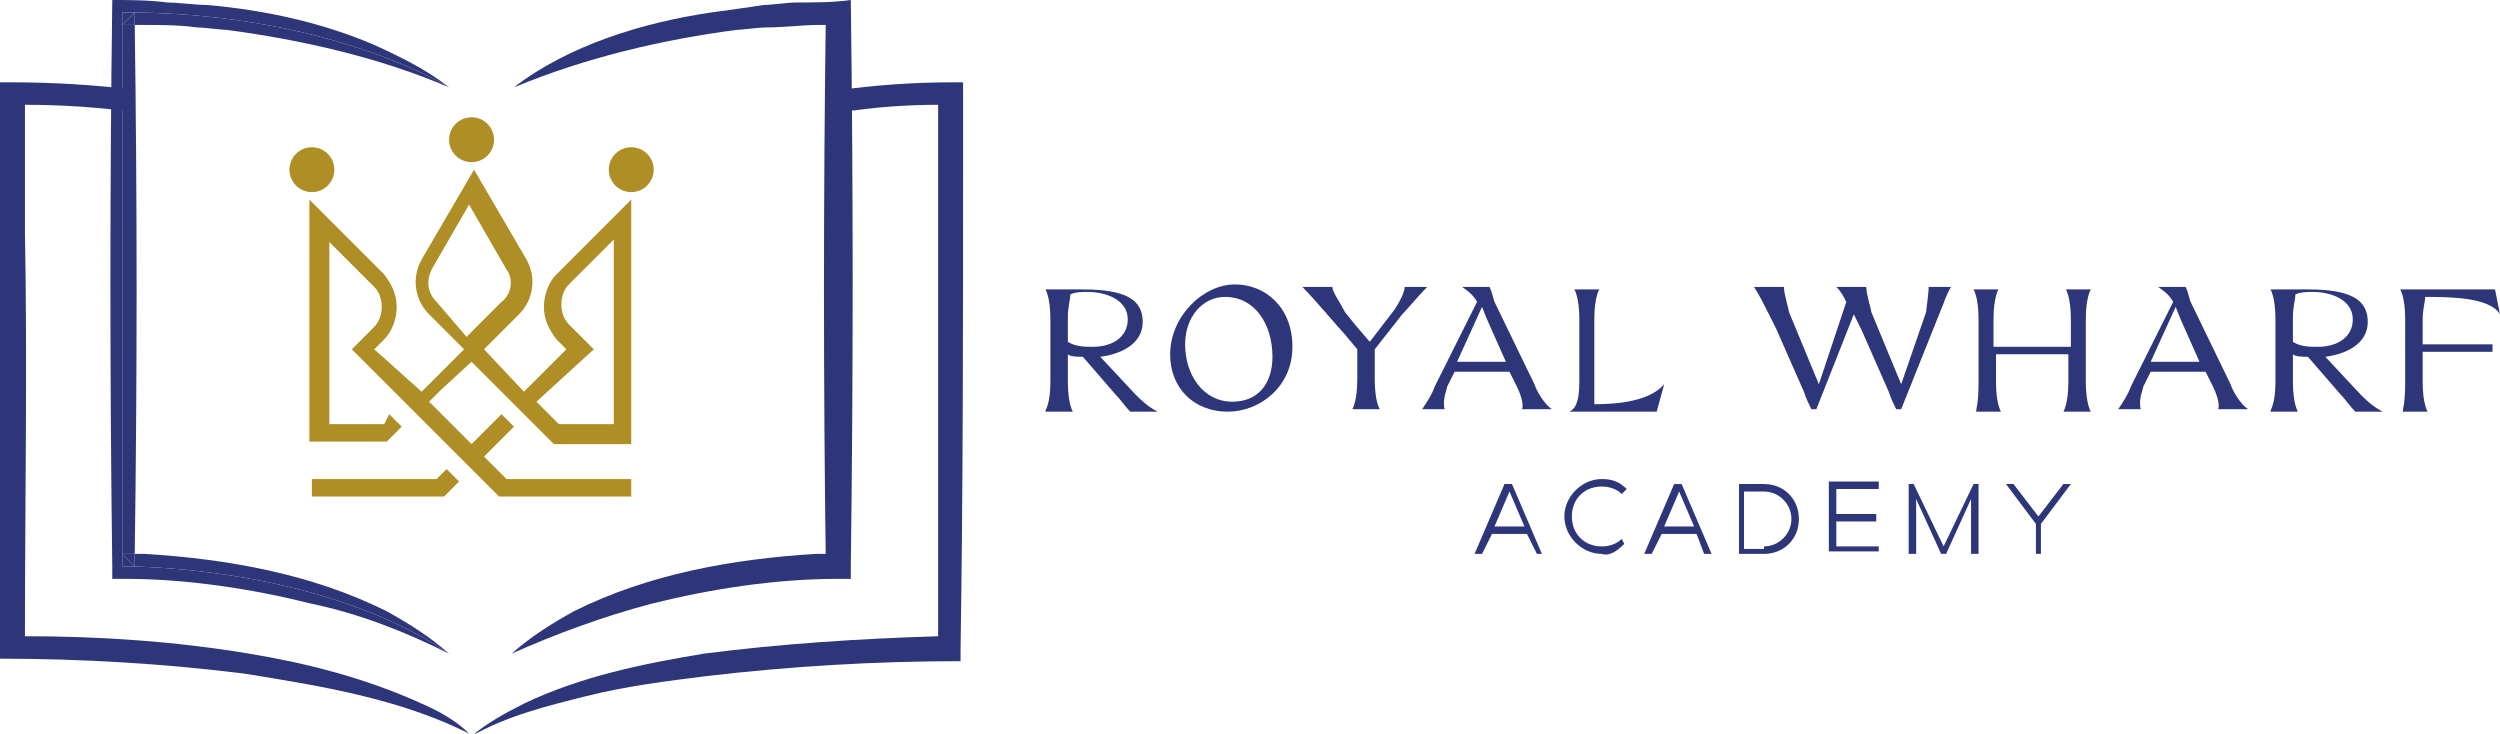
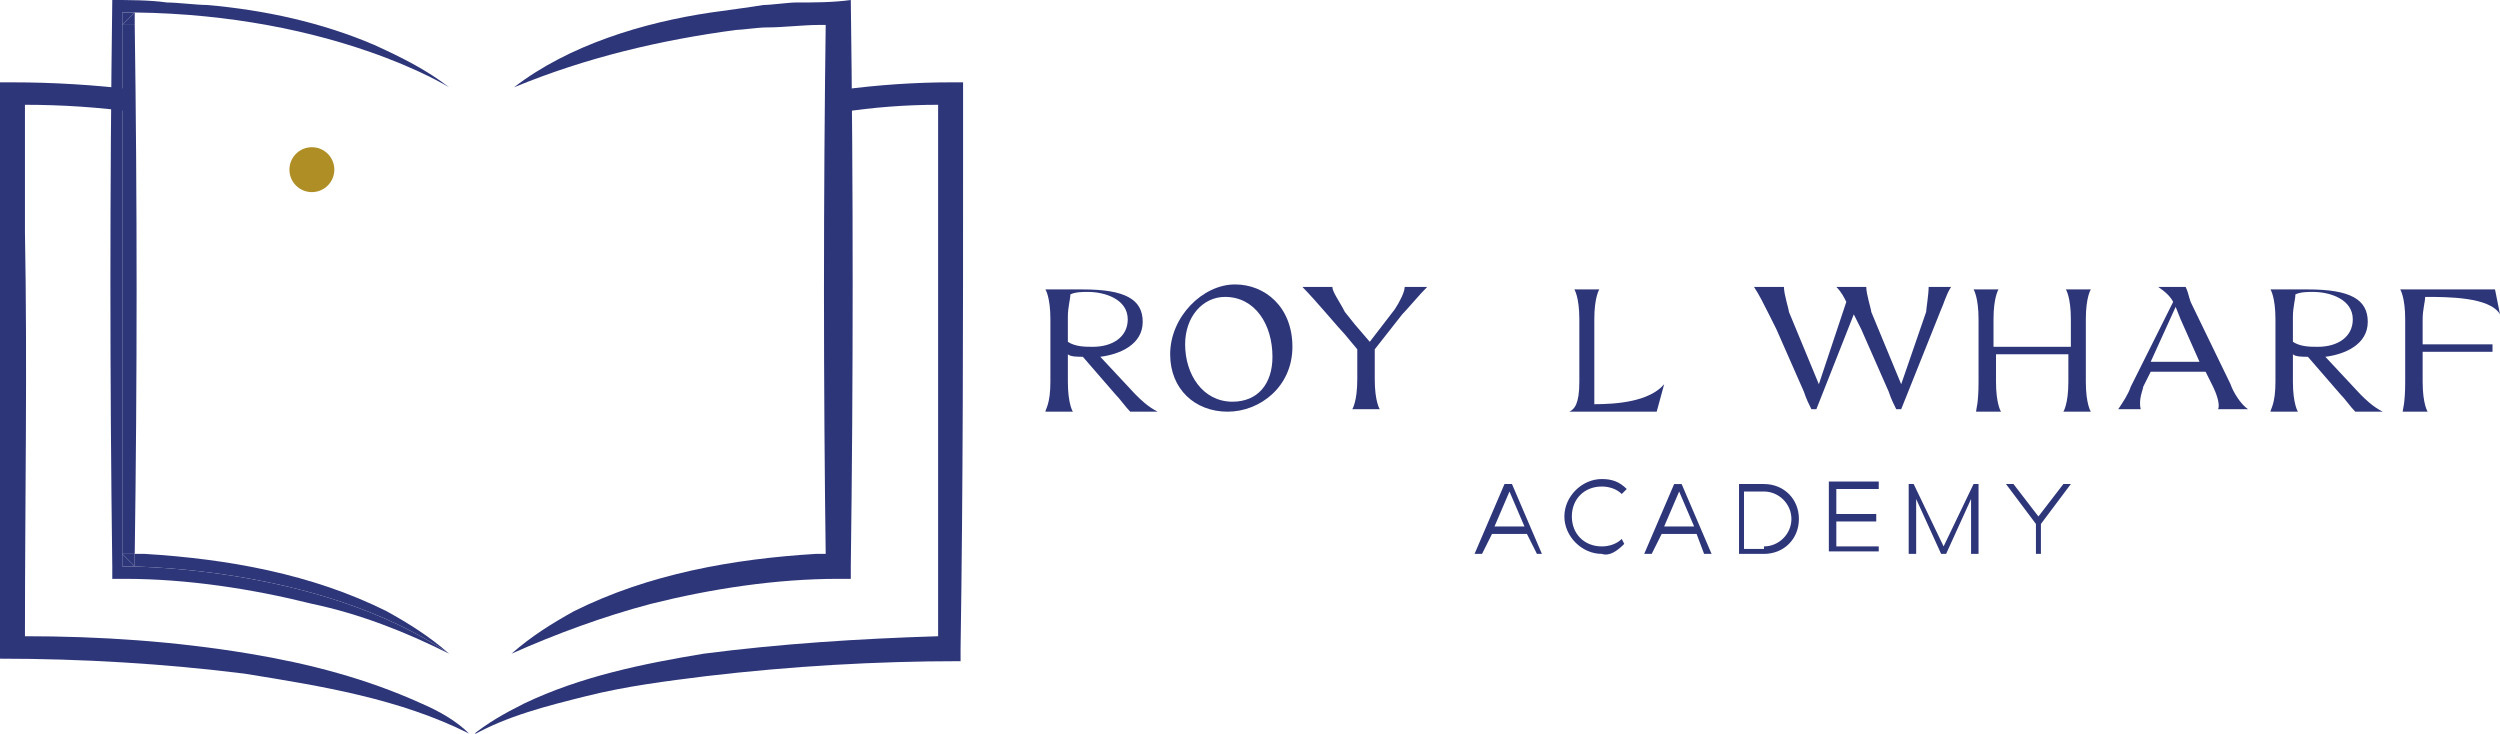
<svg xmlns="http://www.w3.org/2000/svg" version="1.1" id="Layer_1" x="0px" y="0px" viewBox="0 0 100.2 29.4" style="enable-background:new 0 0 100.2 29.4;" xml:space="preserve">
  <style type="text/css"> .st0{fill:#2E367A;} .st1{fill:#AF8E25;} </style>
  <path class="st0" d="M38.6,6.5c0-0.3,0-3,0-3.2c0,0-0.5,0-0.5,0c-1.4,0-2.9,0.1-4.4,0.3v0.9c1.3-0.2,2.6-0.3,3.9-0.3 c0,1.5,0,3.8,0,5.1c0,5.3,0,10.8,0,16.2c-3.2,0.1-6.3,0.3-9.4,0.7c-2.4,0.4-4.9,0.9-7.2,2c-0.8,0.4-1.5,0.8-2.1,1.3 c1.4-0.8,3-1.2,4.6-1.6c1.6-0.4,3.2-0.6,4.8-0.8c3.4-0.4,6.8-0.6,10.2-0.6l0-0.5C38.6,19.5,38.6,12.9,38.6,6.5z" />
  <path class="st0" d="M20.6,3.5c2.2-1.7,5.2-2.6,7.9-3c0.7-0.1,1.5-0.2,2.1-0.3c0.3,0,1-0.1,1.3-0.1c0.7,0,1.5,0,2.2-0.1 c0.1,7.5,0.1,15.2,0,22.7c0,0,0,0.5,0,0.5l-0.5,0c-2.5,0-5.1,0.4-7.5,1c-1.9,0.5-3.8,1.2-5.6,2c0.8-0.7,1.6-1.2,2.5-1.7 c3-1.5,6.4-2.1,9.7-2.3c0.3,0,0.6,0,0.9,0l-0.5,0.5c-0.1-7.3-0.1-14.8,0-22.2c0,0,0.5,0.5,0.5,0.5l-0.8,0c-0.6,0-1.4,0.1-2.1,0.1 c-0.3,0-1,0.1-1.2,0.1C26.5,1.6,23.5,2.3,20.6,3.5L20.6,3.5z" />
  <path class="st0" d="M16.9,28.2c-2.2-1-4.5-1.6-6.9-2c-3-0.5-6-0.7-9-0.7c0-5.4,0.1-10.8,0-16.2c0-1.2,0-3.6,0-5.1 c1.5,0,3,0.1,4.4,0.3c0-0.3,0-0.6,0-0.9C3.8,3.4,2.1,3.3,0.5,3.3c0,0-0.5,0-0.5,0c0,0.2,0,3,0,3.2c0,6.4,0,13,0,19.4 c0,0,0,0.5,0,0.5c3.3,0,6.6,0.2,9.8,0.6c3.1,0.5,6.2,1,9,2.4C18.3,28.9,17.6,28.5,16.9,28.2z" />
  <polygon class="st0" points="5.4,0.5 5.4,0.5 5.4,0.5 " />
  <polygon class="st0" points="4.9,22.2 4.9,22.2 4.9,22.2 " />
  <path class="st0" d="M18,26.2c-5.3-3.6-13.1-3.5-13.1-3.5v-0.5c0,0,0,0,0,0c0,0,0,0,0,0V0.5c0.2,0,0.3,0,0.5,0c0,0,0,0,0,0 c0,0,0,0,0,0c8,0.1,12.6,3,12.6,3c0,0,0,0,0,0c-0.9-0.7-1.9-1.2-3-1.7c-2.1-0.9-4.4-1.4-6.7-1.6C7.9,0.2,7.1,0.1,6.7,0.1 C6,0,5.1,0,4.5,0c-0.1,7.5-0.1,15.2,0,22.7l0,0.5c0,0,0.5,0,0.5,0c2.5,0,5.1,0.4,7.5,1C14.4,24.6,16.2,25.3,18,26.2 C18,26.2,18,26.2,18,26.2L18,26.2z" />
  <path class="st0" d="M5.4,1c0-0.2,0-0.3,0-0.5c0,0,0,0,0,0c0,0-0.5,0.5-0.5,0.5S5.2,1,5.4,1z" />
-   <path class="st0" d="M5.4,1c0.2,0,0.4,0,0.4,0C6.4,1,7.2,1,7.9,1.1c0.3,0,1,0.1,1.2,0.1c3,0.4,6.1,1.1,8.9,2.3c0,0-4.6-2.9-12.6-3 C5.4,0.6,5.4,0.8,5.4,1z" />
  <path class="st0" d="M5.4,1C5.2,1,4.9,1,4.9,1s0.5-0.5,0.5-0.5c-0.2,0-0.3,0-0.5,0v21.7c0.2,0,0.3,0,0.5,0C5.5,15.2,5.5,8,5.4,1z" />
  <path class="st0" d="M5.8,22.2c-0.1,0-0.3,0-0.4,0c0,0.2,0,0.3,0,0.5c0,0-0.5-0.5-0.5-0.5v0.5c0,0,7.8-0.1,13.1,3.5l0,0 c-0.8-0.7-1.6-1.2-2.5-1.7C12.5,23,9.1,22.4,5.8,22.2z" />
-   <path class="st0" d="M5.4,22.2c-0.2,0-0.3,0-0.5,0v0c0,0,0.5,0.5,0.5,0.5C5.4,22.5,5.4,22.4,5.4,22.2z" />
+   <path class="st0" d="M5.4,22.2c-0.2,0-0.3,0-0.5,0c0,0,0.5,0.5,0.5,0.5C5.4,22.5,5.4,22.4,5.4,22.2z" />
  <g>
    <g>
      <circle class="st1" cx="12.5" cy="6.8" r="0.9" />
    </g>
    <g>
-       <circle class="st1" cx="25.3" cy="6.8" r="0.9" />
-     </g>
+       </g>
    <g>
-       <circle class="st1" cx="18.9" cy="5.6" r="0.9" />
-     </g>
+       </g>
    <g>
      <g>
-         <path class="st1" d="M17.9,18.8l-0.4,0.4h-5v0.7h5.3l0.6-0.6L17.9,18.8z M18.9,14.5l3.3,3.3h3.1V8l-3,3c-0.3,0.3-0.5,0.8-0.5,1.3 c0,0.5,0.2,0.9,0.5,1.3l0.4,0.4l-1.7,1.7L19.4,14l1.4-1.4c0.6-0.6,0.7-1.5,0.3-2.2l-2.1-3.6l-2.1,3.6c-0.4,0.7-0.3,1.6,0.3,2.2 l1.4,1.4l-1.2,1.2l-0.5,0.5L15,14l0.4-0.4c0.3-0.3,0.5-0.8,0.5-1.3c0-0.5-0.2-0.9-0.5-1.3l-3-3v9.7h3.1l0.6-0.6l-0.5-0.5L15.4,17 h-2.2V9.7l1.8,1.8c0.2,0.2,0.3,0.5,0.3,0.8c0,0.3-0.1,0.6-0.3,0.8L14.1,14l5.9,5.9h5.3v-0.7h-5l-0.9-0.9l1.2-1.2l-0.5-0.5 l-1.2,1.2l-1.5-1.5l-0.2-0.2l0.5-0.5L18.9,14.5z M23.8,14L22.8,13c-0.2-0.2-0.3-0.5-0.3-0.8c0-0.3,0.1-0.6,0.3-0.8l1.8-1.8V17 h-2.2l-0.9-0.9L23.8,14z M17.5,12.1c-0.4-0.4-0.4-0.9-0.2-1.3l1.5-2.6l1.5,2.6c0.3,0.4,0.2,1-0.2,1.3l-1.4,1.4L17.5,12.1z" />
-       </g>
+         </g>
    </g>
  </g>
  <g>
    <path class="st0" d="M42.1,15.3l0-2.5c0-0.9-0.2-1.2-0.2-1.2h1.5c1.7,0,2.4,0.4,2.4,1.3c0,0.9-0.9,1.3-1.7,1.4l1.4,1.5 c0.2,0.2,0.5,0.5,0.9,0.7v0h-1.1c-0.2-0.2-0.4-0.5-0.6-0.7l-1.3-1.5c-0.2,0-0.5,0-0.6-0.1l0,1.1c0,0.9,0.2,1.2,0.2,1.2h-1.1 C41.9,16.4,42.1,16.2,42.1,15.3z M42.8,13.7c0.3,0.2,0.7,0.2,1,0.2c0.8,0,1.4-0.4,1.4-1.1c0-0.8-0.9-1.1-1.6-1.1 c-0.2,0-0.5,0-0.7,0.1c0,0.2-0.1,0.5-0.1,0.9L42.8,13.7z" />
    <path class="st0" d="M46.9,14.2c0-1.5,1.3-2.8,2.6-2.8c1.2,0,2.3,0.9,2.3,2.5c0,1.6-1.3,2.6-2.6,2.6C47.9,16.5,46.9,15.6,46.9,14.2 z M51,14.3c0-1.3-0.7-2.4-1.9-2.4c-0.9,0-1.6,0.8-1.6,1.9c0,1.2,0.7,2.3,1.9,2.3C50.4,16.1,51,15.4,51,14.3z" />
    <path class="st0" d="M53.4,11.5c0,0.2,0.3,0.6,0.5,1l0.4,0.5l0,0l0.6,0.7l1-1.3c0.2-0.3,0.4-0.7,0.4-0.9h0.9 c-0.3,0.3-0.8,0.9-1,1.1L55.1,14l0,1.2c0,0.9,0.2,1.2,0.2,1.2h-1.1c0,0,0.2-0.3,0.2-1.2l0-1.2l-0.5-0.6c-0.2-0.2-1.2-1.4-1.7-1.9 H53.4z" />
-     <path class="st0" d="M57.5,15.5l1.7-3.4c-0.1-0.2-0.3-0.4-0.6-0.6v0l1.1,0c0.1,0.2,0.1,0.3,0.2,0.6l1.6,3.3c0.1,0.3,0.4,0.8,0.7,1 h-1.2c0.1-0.2-0.1-0.7-0.2-0.9l-0.3-0.6h-2.2L58,15.5c0,0.1-0.2,0.5-0.1,0.9H57C57.2,16.1,57.4,15.8,57.5,15.5z M60.4,14.6 l-0.8-1.8l-0.2-0.5l-1,2.2H60.4z" />
    <path class="st0" d="M63.3,15.3l0-2.5c0-0.9-0.2-1.2-0.2-1.2h1c0,0-0.2,0.3-0.2,1.2l0,2.5c0,0.4,0,0.7,0,0.9c0.9,0,2.2-0.1,2.8-0.8 l0,0l-0.3,1.1l-2.8,0h-0.7C63.1,16.4,63.3,16.2,63.3,15.3z" />
    <path class="st0" d="M71.5,11.5c0,0.3,0.2,0.9,0.2,1l1.2,2.9l1.1-3.3c-0.1-0.2-0.2-0.4-0.4-0.6h1.2c0,0.3,0.2,0.9,0.2,1l1.2,2.9 l1-2.9c0-0.1,0.1-0.7,0.1-1h0.9c-0.2,0.3-0.3,0.7-0.4,0.9l-1.6,4h-0.2c-0.1-0.2-0.2-0.4-0.3-0.7h0l-1.1-2.5l0,0l-0.3-0.6l-1.5,3.8 h-0.2c-0.1-0.2-0.2-0.4-0.3-0.7h0l-1.1-2.5l0,0l-0.3-0.6c-0.2-0.4-0.4-0.8-0.6-1.1H71.5z" />
    <path class="st0" d="M79.3,15.3l0-2.5c0-0.9-0.2-1.2-0.2-1.2h1c0,0-0.2,0.3-0.2,1.2l0,1.1h3.1l0-1.1c0-0.9-0.2-1.2-0.2-1.2h1 c0,0-0.2,0.3-0.2,1.2l0,2.5c0,0.9,0.2,1.2,0.2,1.2h-1.1c0,0,0.2-0.3,0.2-1.2l0-1.1H80l0,1.1c0,0.9,0.2,1.2,0.2,1.2h-1 C79.2,16.4,79.3,16.2,79.3,15.3z" />
    <path class="st0" d="M85.4,15.5l1.7-3.4c-0.1-0.2-0.3-0.4-0.6-0.6v0l1.1,0c0.1,0.2,0.1,0.3,0.2,0.6l1.6,3.3c0.1,0.3,0.4,0.8,0.7,1 h-1.2c0.1-0.2-0.1-0.7-0.2-0.9l-0.3-0.6h-2.2l-0.3,0.6c0,0.1-0.2,0.5-0.1,0.9h-0.9C85.1,16.1,85.3,15.8,85.4,15.5z M88.2,14.6 l-0.8-1.8l-0.2-0.5l-1,2.2H88.2z" />
    <path class="st0" d="M91.2,15.3l0-2.5c0-0.9-0.2-1.2-0.2-1.2h1.5c1.7,0,2.4,0.4,2.4,1.3c0,0.9-0.9,1.3-1.7,1.4l1.4,1.5 c0.2,0.2,0.5,0.5,0.9,0.7v0h-1.1c-0.2-0.2-0.4-0.5-0.6-0.7l-1.3-1.5c-0.2,0-0.5,0-0.6-0.1l0,1.1c0,0.9,0.2,1.2,0.2,1.2H91 C91,16.4,91.2,16.2,91.2,15.3z M91.9,13.7c0.3,0.2,0.7,0.2,1,0.2c0.8,0,1.4-0.4,1.4-1.1c0-0.8-0.9-1.1-1.6-1.1 c-0.2,0-0.5,0-0.7,0.1c0,0.2-0.1,0.5-0.1,0.9L91.9,13.7z" />
    <path class="st0" d="M96.4,15.3l0-2.5c0-0.9-0.2-1.2-0.2-1.2l3.8,0l0.2,1l0,0c-0.4-0.7-2.1-0.7-3-0.7c0,0.2-0.1,0.5-0.1,0.9l0,1 h2.8v0.3h-2.8l0,1.2c0,0.9,0.2,1.2,0.2,1.2h-1C96.3,16.4,96.4,16.2,96.4,15.3z" />
  </g>
  <path class="st0" d="M61.6,22.2l-0.4-0.8h-1.4l-0.4,0.8h-0.3l1.2-2.8h0.3l1.2,2.8H61.6z M61.1,21.1l-0.6-1.4l-0.6,1.4H61.1z M65.1,21.8L65.1,21.8L65,21.6l0,0c-0.2,0.2-0.5,0.3-0.8,0.3c-0.7,0-1.2-0.5-1.2-1.2c0-0.7,0.5-1.2,1.2-1.2c0.3,0,0.6,0.1,0.8,0.3 l0,0l0.2-0.2l0,0c-0.3-0.3-0.6-0.4-1-0.4c-0.8,0-1.5,0.7-1.5,1.5c0,0.8,0.7,1.5,1.5,1.5C64.5,22.3,64.8,22.1,65.1,21.8z M68.3,22.2 L68,21.4h-1.4l-0.4,0.8h-0.3l1.2-2.8h0.3l1.2,2.8H68.3z M67.9,21.1l-0.6-1.4l-0.6,1.4H67.9z M69.7,22.2v-2.8h1 c0.8,0,1.4,0.6,1.4,1.4c0,0.8-0.6,1.4-1.4,1.4H69.7z M70.7,21.9c0.6,0,1.1-0.5,1.1-1.1s-0.5-1.1-1.1-1.1h-0.8v2.3H70.7z M75.3,22.2 v-0.3h-1.7v-1h1.6v-0.3h-1.6v-1h1.7v-0.3h-2v2.8H75.3z M79.3,22.2v-2.8h-0.2l-1.2,2.5l-1.2-2.5h-0.2v2.8h0.3V20l1,2.2H78l1-2.2v2.2 H79.3z M81.8,22.2V21l1.2-1.6h-0.3l-1,1.3l-1-1.3h-0.3l1.2,1.6v1.2H81.8z" />
</svg>